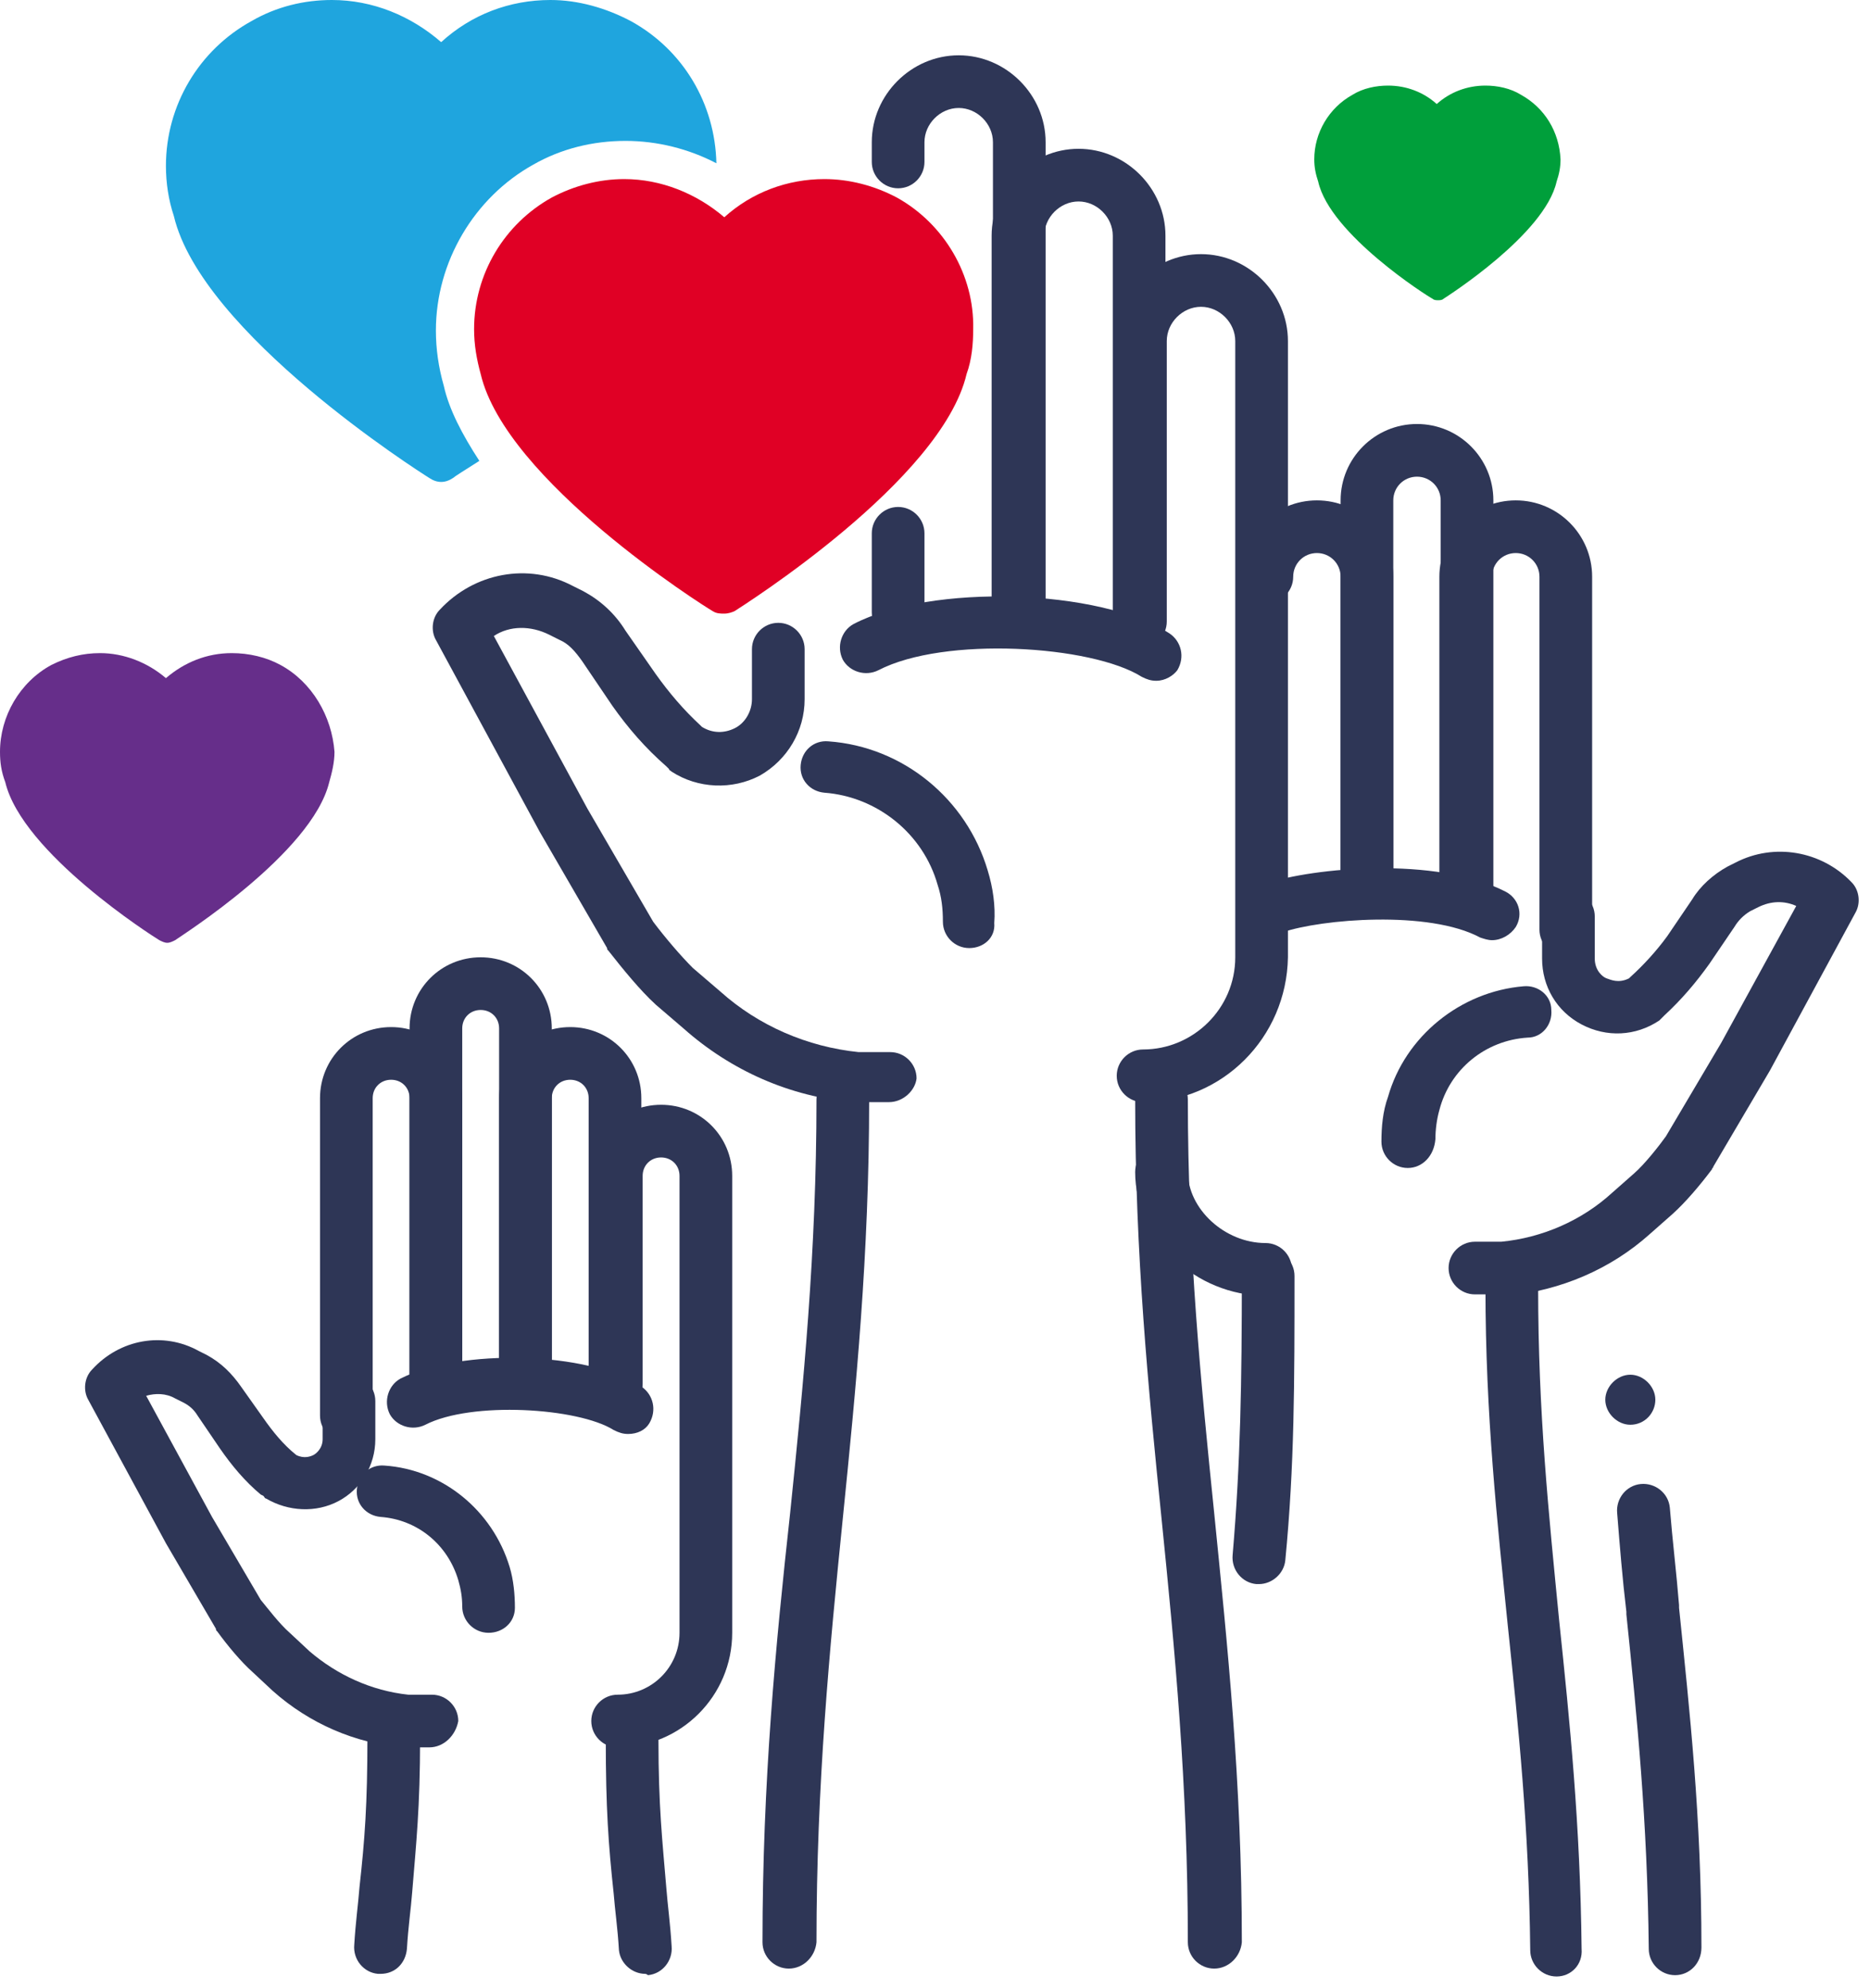
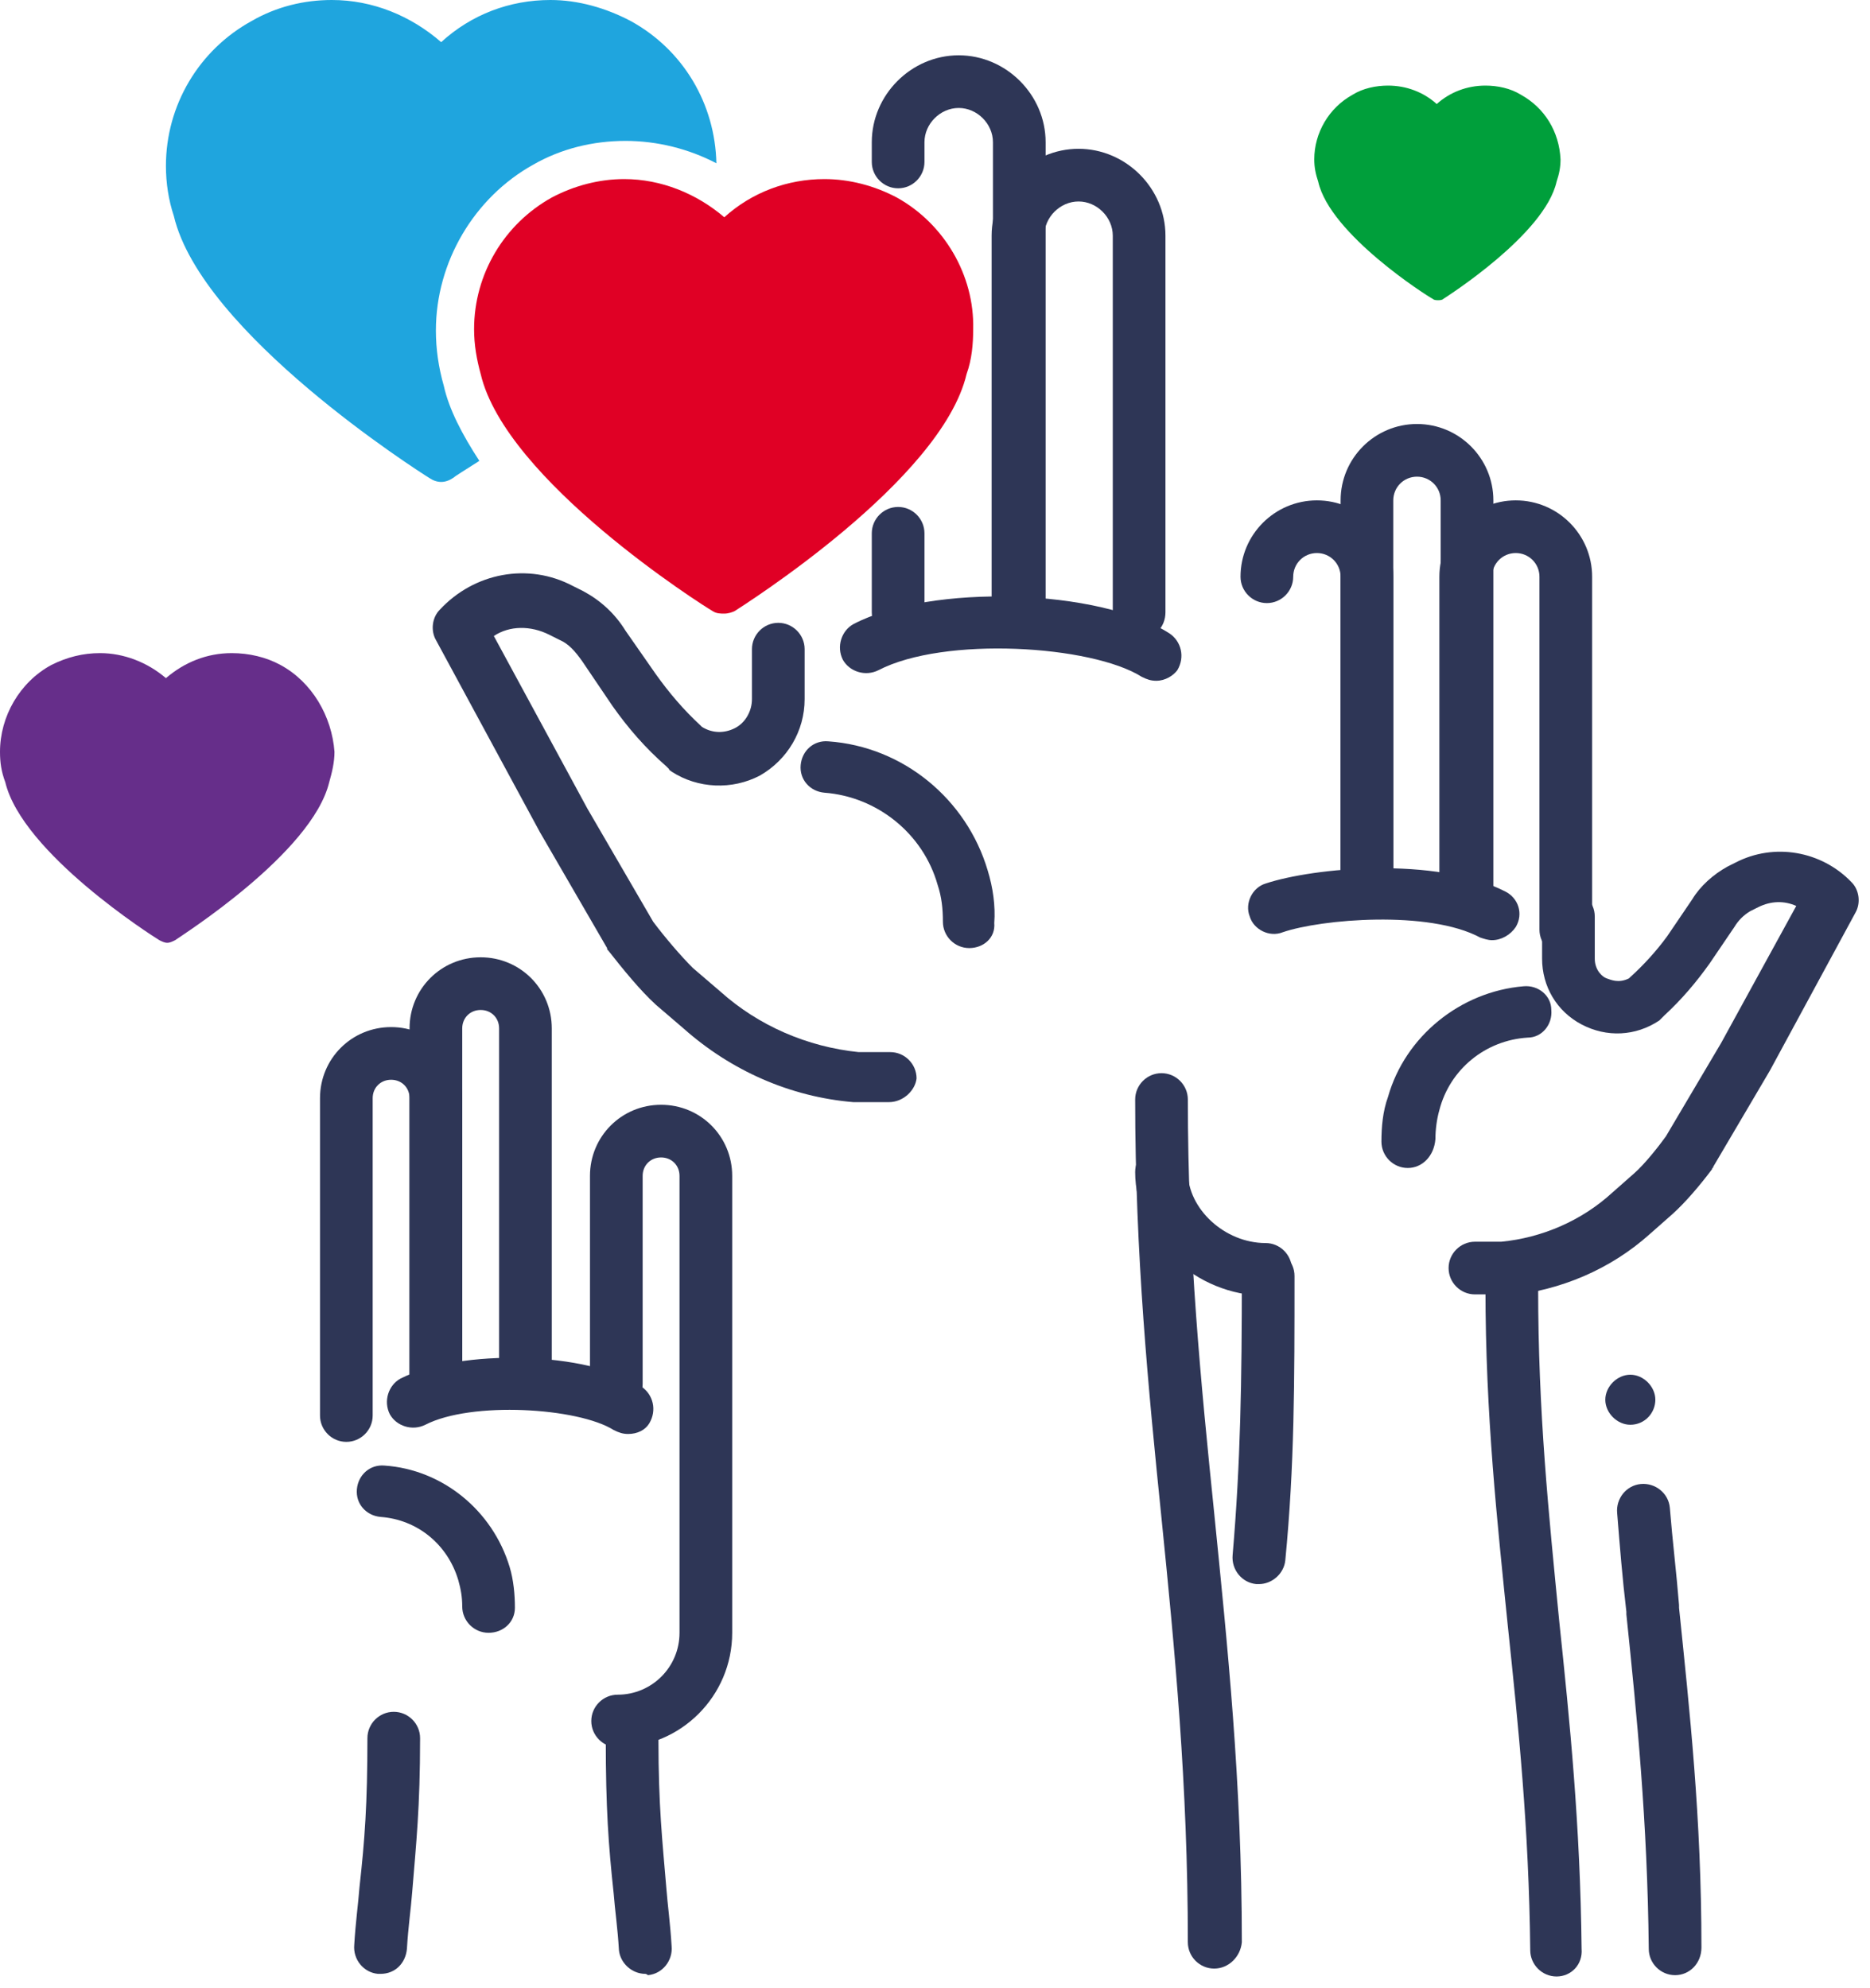
<svg xmlns="http://www.w3.org/2000/svg" id="Untitled-P%E1gina%201" viewBox="0 0 142 151" style="background-color:#ffffff00" version="1.1" xml:space="preserve" x="0px" y="0px" width="142px" height="151px">
  <g id="Capa%201">
    <g>
      <path id="st0" d="M 21.3 50.5 C 20.2 49.9 18.9 49.6 17.6 49.6 C 15.7 49.6 14 50.3 12.6 51.5 C 11.2 50.3 9.4 49.6 7.6 49.6 C 6.3 49.6 5.1 49.9 3.9 50.5 C 1.5 51.8 0 54.4 0 57.1 C 0 57.9 0.1 58.6 0.4 59.4 C 1.7 64.8 11.6 71.1 12.1 71.4 C 12.3 71.5 12.5 71.6 12.7 71.6 C 12.9 71.6 13.1 71.5 13.3 71.4 C 13.7 71.1 23.7 64.8 25 59.4 C 25.2 58.7 25.4 57.9 25.4 57.1 C 25.2 54.4 23.7 51.8 21.3 50.5 L 21.3 50.5 L 21.3 50.5 Z" fill="#662e8a" />
      <path id="st02" d="M 68.1 15 C 66.4 14.1 64.5 13.6 62.6 13.6 C 59.8 13.6 57.1 14.6 55 16.5 C 52.9 14.7 50.2 13.6 47.4 13.6 C 45.5 13.6 43.6 14.1 41.9 15 C 38.3 17 36 20.8 36 25 C 36 26.2 36.2 27.3 36.5 28.4 C 38.4 36.5 53.4 46 54.1 46.4 C 54.4 46.6 54.7 46.6 55 46.6 C 55.3 46.6 55.6 46.5 55.8 46.4 C 56.4 46 71.5 36.5 73.4 28.4 C 73.8 27.3 73.9 26.1 73.9 25 C 74 20.9 71.7 17 68.1 15 L 68.1 15 L 68.1 15 Z" fill="#e00025" />
      <path id="st03" d="M 115.5 7.2 C 114.7 6.7 113.7 6.5 112.8 6.5 C 111.4 6.5 110.1 7 109.1 7.9 C 108.1 7 106.8 6.5 105.4 6.5 C 104.5 6.5 103.5 6.7 102.7 7.2 C 100.9 8.2 99.8 10.1 99.8 12.1 C 99.8 12.7 99.9 13.2 100.1 13.8 C 101 17.8 108.4 22.5 108.8 22.7 C 108.9 22.8 109.1 22.8 109.2 22.8 C 109.3 22.8 109.5 22.8 109.6 22.7 C 109.9 22.5 117.3 17.8 118.2 13.8 C 118.4 13.2 118.5 12.7 118.5 12.1 C 118.4 10 117.3 8.2 115.5 7.2 L 115.5 7.2 L 115.5 7.2 Z" fill="#009f3b" />
      <path id="st1" d="M 33.7 29.3 C 33.3 27.9 33.1 26.5 33.1 25.1 C 33.1 19.9 36 15 40.5 12.5 C 42.6 11.3 45 10.7 47.5 10.7 C 49.9 10.7 52.3 11.3 54.4 12.4 C 54.3 7.9 51.9 3.8 47.9 1.6 C 46 0.6 43.9 0 41.8 0 C 38.7 0 35.8 1.1 33.5 3.2 C 31.2 1.2 28.3 0 25.2 0 C 23.1 0 21 0.5 19.1 1.6 C 15.1 3.8 12.6 8 12.6 12.6 C 12.6 13.9 12.8 15.2 13.2 16.4 C 15.3 25.3 31.8 35.8 32.6 36.3 C 32.9 36.5 33.2 36.6 33.5 36.6 C 33.8 36.6 34.1 36.5 34.4 36.3 C 34.5 36.2 35.3 35.7 36.4 35 C 35.1 33 34.1 31.1 33.7 29.3 L 33.7 29.3 Z" fill="#1fa5de" />
      <path id="st2" d="M 125.7 106.3 C 125.7 105.3 124.8 104.4 123.8 104.4 C 122.8 104.4 121.9 105.3 121.9 106.3 C 121.9 107.3 122.8 108.2 123.8 108.2 C 124.9 108.2 125.7 107.3 125.7 106.3 L 125.7 106.3 Z" fill="#2e3656" />
      <g>
-         <path d="M 46.7 106.6 C 45.6 106.6 44.7 105.7 44.7 104.6 L 44.7 83.4 C 44.7 82.6 44.1 82 43.3 82 C 42.5 82 41.9 82.6 41.9 83.4 L 41.9 104.6 C 41.9 105.7 41 106.6 39.9 106.6 C 38.8 106.6 37.9 105.7 37.9 104.6 L 37.9 83.4 C 37.9 80.4 40.3 78 43.3 78 C 46.3 78 48.7 80.4 48.7 83.4 L 48.7 104.6 C 48.7 105.7 47.8 106.6 46.7 106.6 L 46.7 106.6 Z" fill="#2e3656" />
        <path d="M 39.9 106.6 C 38.8 106.6 37.9 105.7 37.9 104.6 L 37.9 78.1 C 37.9 77.3 37.3 76.7 36.5 76.7 C 35.7 76.7 35.1 77.3 35.1 78.1 L 35.1 104.6 C 35.1 105.7 34.2 106.6 33.1 106.6 C 32 106.6 31.1 105.7 31.1 104.6 L 31.1 78.1 C 31.1 75.1 33.5 72.7 36.5 72.7 C 39.5 72.7 41.9 75.1 41.9 78.1 L 41.9 104.6 C 41.9 105.7 41 106.6 39.9 106.6 L 39.9 106.6 Z" fill="#2e3656" />
        <path d="M 26.3 109.5 C 25.2 109.5 24.3 108.6 24.3 107.5 L 24.3 83.4 C 24.3 80.4 26.7 78 29.7 78 C 32.7 78 35.1 80.4 35.1 83.4 L 35.1 104.6 C 35.1 105.7 34.2 106.6 33.1 106.6 C 32 106.6 31.1 105.7 31.1 104.6 L 31.1 83.4 C 31.1 82.6 30.5 82 29.7 82 C 28.9 82 28.3 82.6 28.3 83.4 L 28.3 107.5 C 28.3 108.6 27.4 109.5 26.3 109.5 L 26.3 109.5 Z" fill="#2e3656" />
-         <path d="M 32.6 132.7 L 30.8 132.7 C 30.7 132.7 30.7 132.7 30.6 132.7 C 27 132.4 23.5 130.9 20.7 128.4 L 19.2 127 C 18.3 126.2 17.3 125 16.5 123.9 C 16.4 123.8 16.4 123.8 16.4 123.7 L 12.6 117.2 L 6.7 106.3 C 6.3 105.6 6.4 104.6 7 104 C 9.1 101.7 12.4 101.1 15.1 102.6 L 15.7 102.9 C 16.8 103.5 17.6 104.3 18.3 105.3 L 20 107.7 C 20.7 108.7 21.5 109.7 22.5 110.5 L 22.5 110.5 C 23.1 110.8 23.6 110.6 23.8 110.5 C 24 110.4 24.5 110 24.5 109.3 L 24.5 106.4 C 24.5 105.3 25.4 104.4 26.5 104.4 C 27.6 104.4 28.5 105.3 28.5 106.4 L 28.5 109.3 C 28.5 111.3 27.4 113.1 25.7 114 C 24 114.9 21.9 114.8 20.2 113.8 C 20.1 113.8 20.1 113.7 20 113.6 L 19.8 113.5 C 18.6 112.5 17.6 111.3 16.7 110 L 15 107.5 C 14.7 107 14.3 106.7 13.9 106.5 L 13.3 106.2 C 12.6 105.8 11.8 105.8 11.1 106 L 16.1 115.2 L 19.8 121.5 C 20.3 122.1 21.2 123.3 22 124 L 23.5 125.4 C 25.6 127.2 28.2 128.4 31 128.7 L 32.8 128.7 C 33.9 128.7 34.8 129.6 34.8 130.7 C 34.6 131.8 33.7 132.7 32.6 132.7 L 32.6 132.7 Z" fill="#2e3656" />
        <path d="M 49 149.9 C 48 149.9 47.1 149.1 47 148.1 C 46.9 146.4 46.7 145.1 46.6 143.8 C 46.2 140.1 46 137.3 46 132.1 C 46 131 46.9 130.1 48 130.1 C 49.1 130.1 50 131 50 132.1 C 50 137.2 50.3 139.8 50.6 143.4 C 50.7 144.7 50.9 146.1 51 147.8 C 51.1 148.9 50.3 149.9 49.2 150 C 49.1 149.9 49 149.9 49 149.9 L 49 149.9 Z" fill="#2e3656" />
        <path d="M 28.9 149.9 C 28.8 149.9 28.8 149.9 28.7 149.9 C 27.6 149.8 26.8 148.8 26.9 147.7 C 27 146 27.2 144.6 27.3 143.3 C 27.7 139.7 27.9 137 27.9 132 C 27.9 130.9 28.8 130 29.9 130 C 31 130 31.9 130.9 31.9 132 C 31.9 137.3 31.6 140 31.3 143.7 C 31.2 145 31 146.3 30.9 148 C 30.8 149.1 30 149.9 28.9 149.9 L 28.9 149.9 Z" fill="#2e3656" />
        <path d="M 46.9 132.7 C 45.8 132.7 44.9 131.8 44.9 130.7 C 44.9 129.6 45.8 128.7 46.9 128.7 C 49.5 128.7 51.6 126.6 51.6 124 L 51.6 89.3 C 51.6 88.5 51 87.9 50.2 87.9 C 49.4 87.9 48.8 88.5 48.8 89.3 L 48.8 105.1 C 48.8 106.2 47.9 107.1 46.8 107.1 C 45.7 107.1 44.8 106.2 44.8 105.1 L 44.8 89.3 C 44.8 86.3 47.2 83.9 50.2 83.9 C 53.2 83.9 55.6 86.3 55.6 89.3 L 55.6 124 C 55.6 128.8 51.7 132.7 46.9 132.7 L 46.9 132.7 Z" fill="#2e3656" />
        <path d="M 37.1 124 L 37.1 124 C 36 124 35.1 123.1 35.1 122 C 35.1 121.3 35 120.7 34.8 120 C 34 117.3 31.7 115.4 28.9 115.2 C 27.8 115.1 27 114.2 27.1 113.1 C 27.2 112 28.1 111.2 29.2 111.3 C 33.6 111.6 37.4 114.7 38.7 119 C 39 120 39.1 121.1 39.1 122.1 C 39.1 123.2 38.2 124 37.1 124 L 37.1 124 Z" fill="#2e3656" />
        <path d="M 47.7 108.9 C 47.3 108.9 47 108.8 46.6 108.6 C 43.9 106.9 35.8 106.4 32.3 108.2 C 31.3 108.7 30.1 108.3 29.6 107.4 C 29.1 106.4 29.5 105.2 30.4 104.7 C 34.9 102.4 44.7 102.6 48.7 105.3 C 49.6 105.9 49.9 107.1 49.3 108.1 C 49 108.6 48.4 108.9 47.7 108.9 L 47.7 108.9 Z" fill="#2e3656" />
      </g>
      <g>
        <path d="M 86.5 48.5 C 85.4 48.5 84.5 47.6 84.5 46.5 L 84.5 17.9 C 84.5 16.5 83.3 15.3 81.9 15.3 C 80.5 15.3 79.3 16.5 79.3 17.9 L 79.3 46.5 C 79.3 47.6 78.4 48.5 77.3 48.5 C 76.2 48.5 75.3 47.6 75.3 46.5 L 75.3 17.9 C 75.3 14.3 78.3 11.3 81.9 11.3 C 85.5 11.3 88.5 14.3 88.5 17.9 L 88.5 46.5 C 88.5 47.6 87.7 48.5 86.5 48.5 L 86.5 48.5 Z" fill="#2e3656" />
        <path d="M 68.2 48.5 C 67.1 48.5 66.2 47.6 66.2 46.5 L 66.2 40.5 C 66.2 39.4 67.1 38.5 68.2 38.5 C 69.3 38.5 70.2 39.4 70.2 40.5 L 70.2 46.5 C 70.2 47.6 69.3 48.5 68.2 48.5 L 68.2 48.5 Z" fill="#2e3656" />
        <path d="M 77.4 48.5 C 76.3 48.5 75.4 47.6 75.4 46.5 L 75.4 10.8 C 75.4 9.4 74.2 8.2 72.8 8.2 C 71.4 8.2 70.2 9.4 70.2 10.8 L 70.2 12.3 C 70.2 13.4 69.3 14.3 68.2 14.3 C 67.1 14.3 66.2 13.4 66.2 12.3 L 66.2 10.8 C 66.2 7.2 69.2 4.2 72.8 4.2 C 76.4 4.2 79.4 7.2 79.4 10.8 L 79.4 46.5 C 79.4 47.6 78.5 48.5 77.4 48.5 L 77.4 48.5 Z" fill="#2e3656" />
        <path d="M 67.5 83.7 L 65 83.7 C 64.9 83.7 64.9 83.7 64.8 83.7 C 60 83.3 55.5 81.3 51.9 78.1 L 49.8 76.3 C 48.6 75.2 47.3 73.6 46.2 72.2 C 46.1 72.1 46.1 72.1 46.1 72 L 41 63.2 L 33.1 48.6 C 32.7 47.9 32.8 46.9 33.4 46.3 C 36 43.5 40.1 42.7 43.5 44.5 L 44.3 44.9 C 45.6 45.6 46.7 46.6 47.5 47.9 L 49.8 51.2 C 50.8 52.6 51.9 53.9 53.2 55.1 L 53.3 55.2 C 54.1 55.7 55 55.7 55.8 55.3 C 56.6 54.9 57.1 54 57.1 53.1 L 57.1 49.3 C 57.1 48.2 58 47.3 59.1 47.3 C 60.2 47.3 61.1 48.2 61.1 49.3 L 61.1 53.1 C 61.1 55.5 59.8 57.7 57.7 58.9 C 55.6 60 53 59.9 51 58.6 C 50.9 58.5 50.8 58.5 50.8 58.4 L 50.6 58.2 C 49 56.8 47.7 55.3 46.5 53.6 L 44.2 50.2 C 43.7 49.5 43.2 48.9 42.5 48.6 L 41.7 48.2 C 40.3 47.5 38.7 47.5 37.5 48.3 L 44.6 61.4 L 49.6 70 C 50.5 71.2 51.7 72.6 52.6 73.5 L 54.7 75.3 C 57.6 77.9 61.3 79.5 65.2 79.9 L 67.6 79.9 C 68.7 79.9 69.6 80.8 69.6 81.9 C 69.5 82.8 68.6 83.7 67.5 83.7 L 67.5 83.7 Z" fill="#2e3656" />
        <path d="M 92.2 149.5 C 91.1 149.5 90.2 148.6 90.2 147.5 C 90.2 135.5 89.2 125.2 88.2 115.3 C 87.2 105.5 86.2 95.3 86.2 83.5 C 86.2 82.4 87.1 81.5 88.2 81.5 C 89.3 81.5 90.2 82.4 90.2 83.5 C 90.2 95.1 91.2 105.1 92.2 114.9 C 93.2 124.9 94.3 135.3 94.3 147.5 C 94.2 148.6 93.3 149.5 92.2 149.5 L 92.2 149.5 Z" fill="#2e3656" />
-         <path d="M 59.9 149.5 C 58.8 149.5 57.9 148.6 57.9 147.5 C 57.9 135.3 58.9 124.9 60 114.9 C 61 105.2 62 95.1 62 83.5 C 62 82.4 62.9 81.5 64 81.5 C 65.1 81.5 66 82.4 66 83.5 C 66 95.3 65 105.4 64 115.3 C 63 125.2 62 135.5 62 147.5 C 61.9 148.6 61 149.5 59.9 149.5 L 59.9 149.5 Z" fill="#2e3656" />
-         <path d="M 86.8 83.7 C 85.7 83.7 84.8 82.8 84.8 81.7 C 84.8 80.6 85.7 79.7 86.8 79.7 C 90.6 79.7 93.8 76.6 93.8 72.7 L 93.8 25.9 C 93.8 24.5 92.6 23.3 91.2 23.3 C 89.8 23.3 88.6 24.5 88.6 25.9 L 88.6 47.2 C 88.6 48.3 87.7 49.2 86.6 49.2 C 85.5 49.2 84.6 48.3 84.6 47.2 L 84.6 25.9 C 84.6 22.3 87.6 19.3 91.2 19.3 C 94.8 19.3 97.8 22.3 97.8 25.9 L 97.8 72.7 C 97.7 78.8 92.8 83.7 86.8 83.7 L 86.8 83.7 Z" fill="#2e3656" />
        <path d="M 73.6 72 L 73.6 72 C 72.5 72 71.6 71.1 71.6 70 C 71.6 69 71.5 68.1 71.2 67.2 C 70.1 63.3 66.6 60.5 62.6 60.2 C 61.5 60.1 60.7 59.2 60.8 58.1 C 60.9 57 61.8 56.2 62.9 56.3 C 68.6 56.7 73.4 60.7 75 66.1 C 75.4 67.4 75.6 68.8 75.5 70.1 C 75.6 71.2 74.7 72 73.6 72 L 73.6 72 Z" fill="#2e3656" />
        <path d="M 87.8 51.7 C 87.4 51.7 87.1 51.6 86.7 51.4 C 82.9 49 71.7 48.3 66.7 50.9 C 65.7 51.4 64.5 51 64 50.1 C 63.5 49.1 63.9 47.9 64.8 47.4 C 70.7 44.3 83.5 44.7 88.8 48.1 C 89.7 48.7 90 49.9 89.4 50.9 C 89.1 51.3 88.5 51.7 87.8 51.7 L 87.8 51.7 Z" fill="#2e3656" />
      </g>
      <g>
        <path d="M 103.8 69.4 C 102.7 69.4 101.8 68.5 101.8 67.4 L 101.8 43.8 C 101.8 42.8 101 42 100 42 C 99 42 98.2 42.8 98.2 43.8 C 98.2 44.9 97.3 45.8 96.2 45.8 C 95.1 45.8 94.2 44.9 94.2 43.8 C 94.2 40.6 96.8 38 100 38 C 103.2 38 105.8 40.6 105.8 43.8 L 105.8 67.4 C 105.8 68.5 104.9 69.4 103.8 69.4 L 103.8 69.4 Z" fill="#2e3656" />
        <path d="M 111.4 69.4 C 110.3 69.4 109.4 68.5 109.4 67.4 L 109.4 38 C 109.4 37 108.6 36.2 107.6 36.2 C 106.6 36.2 105.8 37 105.8 38 L 105.8 67.4 C 105.8 68.5 104.9 69.4 103.8 69.4 C 102.7 69.4 101.8 68.5 101.8 67.4 L 101.8 38 C 101.8 34.8 104.4 32.2 107.6 32.2 C 110.8 32.2 113.4 34.8 113.4 38 L 113.4 67.4 C 113.4 68.5 112.5 69.4 111.4 69.4 L 111.4 69.4 Z" fill="#2e3656" />
        <path d="M 118.9 72.6 C 117.8 72.6 116.9 71.7 116.9 70.6 L 116.9 43.8 C 116.9 42.8 116.1 42 115.1 42 C 114.1 42 113.3 42.8 113.3 43.8 L 113.3 67.4 C 113.3 68.5 112.4 69.4 111.3 69.4 C 110.2 69.4 109.3 68.5 109.3 67.4 L 109.3 43.8 C 109.3 40.6 111.9 38 115.1 38 C 118.3 38 120.9 40.6 120.9 43.8 L 120.9 70.6 C 120.9 71.7 120 72.6 118.9 72.6 L 118.9 72.6 Z" fill="#2e3656" />
        <path d="M 114 98.3 L 112 98.3 C 110.9 98.3 110 97.4 110 96.3 C 110 95.2 110.9 94.3 112 94.3 L 114 94.3 C 117.1 94 120.1 92.7 122.4 90.6 L 124.1 89.1 C 124.9 88.4 126 87 126.5 86.3 L 130.7 79.2 L 136.4 68.8 C 135.5 68.4 134.5 68.4 133.5 68.9 L 132.9 69.2 C 132.4 69.5 132 69.9 131.7 70.4 L 129.8 73.2 C 128.8 74.6 127.7 75.9 126.4 77.1 L 126.2 77.3 C 126.1 77.4 126.1 77.4 126 77.5 C 124.2 78.7 122 78.8 120.1 77.8 C 118.2 76.8 117.1 74.9 117.1 72.8 L 117.1 69.6 C 117.1 68.5 118 67.6 119.1 67.6 C 120.2 67.6 121.1 68.5 121.1 69.6 L 121.1 72.8 C 121.1 73.7 121.7 74.2 122 74.3 C 122.3 74.4 122.9 74.7 123.7 74.3 L 123.8 74.2 C 124.8 73.3 125.8 72.2 126.6 71.1 L 128.5 68.3 C 129.1 67.3 130.1 66.4 131.2 65.8 L 131.8 65.5 C 134.7 64 138.3 64.6 140.6 67 C 141.2 67.6 141.3 68.6 140.9 69.3 L 134.4 81.3 L 130.1 88.6 C 130.1 88.7 130 88.7 130 88.8 C 129.1 90 128 91.3 127 92.2 L 125.3 93.7 C 122.3 96.4 118.5 98 114.5 98.4 C 114.1 98.3 114.1 98.3 114 98.3 L 114 98.3 Z" fill="#2e3656" />
        <path d="M 95.6 120.3 C 95.5 120.3 95.5 120.3 95.4 120.3 C 94.3 120.2 93.5 119.2 93.6 118.1 C 94.2 111.1 94.3 104.9 94.3 96.9 C 94.3 95.8 95.2 94.9 96.3 94.9 C 97.4 94.9 98.3 95.8 98.3 96.9 C 98.3 105 98.3 111.3 97.6 118.5 C 97.5 119.5 96.6 120.3 95.6 120.3 L 95.6 120.3 Z" fill="#2e3656" />
        <path d="M 127.2 150 C 126.1 150 125.2 149.1 125.2 148 C 125.1 138.3 124.3 130.3 123.5 122.6 L 123.5 122.4 C 123.2 119.9 123 117.4 122.8 114.9 C 122.7 113.8 123.5 112.8 124.6 112.7 C 125.7 112.6 126.7 113.4 126.8 114.5 C 127 117 127.3 119.4 127.5 121.9 L 127.5 122.1 C 128.3 129.9 129.2 138 129.2 147.9 C 129.2 149.1 128.3 150 127.2 150 L 127.2 150 L 127.2 150 Z" fill="#2e3656" />
        <path d="M 118.2 150.1 C 117.1 150.1 116.2 149.2 116.2 148.1 C 116.1 138.8 115.3 131.1 114.5 123.5 C 113.7 115.6 112.8 107.5 112.8 97.8 C 112.8 96.7 113.7 95.8 114.8 95.8 C 115.9 95.8 116.8 96.7 116.8 97.8 C 116.8 107.3 117.6 114.9 118.4 123.1 C 119.2 130.7 120 138.6 120.1 148 C 120.2 149.2 119.3 150.1 118.2 150.1 L 118.2 150.1 L 118.2 150.1 Z" fill="#2e3656" />
        <path d="M 96.1 98.4 C 90.8 98.4 86.2 94.1 86.2 89 C 86.2 87.9 87.1 87 88.2 87 C 89.3 87 90.2 87.9 90.2 89 C 90.2 91.8 93 94.4 96.1 94.4 C 97.2 94.4 98.1 95.3 98.1 96.4 C 98.1 97.5 97.2 98.4 96.1 98.4 L 96.1 98.4 Z" fill="#2e3656" />
        <path d="M 106.9 88.7 C 105.8 88.7 104.9 87.8 104.9 86.7 C 104.9 85.6 105 84.4 105.4 83.3 C 106.7 78.7 110.9 75.3 115.7 74.9 C 116.8 74.8 117.8 75.6 117.8 76.7 C 117.9 77.8 117.1 78.8 116 78.8 C 112.8 79 110.1 81.2 109.3 84.3 C 109.1 85 109 85.8 109 86.5 C 108.9 87.8 108 88.7 106.9 88.7 L 106.9 88.7 L 106.9 88.7 Z" fill="#2e3656" />
        <path d="M 113.3 71.4 C 113 71.4 112.7 71.3 112.4 71.2 C 108.5 69.1 100.3 69.8 97.4 70.8 C 96.4 71.2 95.2 70.6 94.9 69.6 C 94.5 68.6 95.1 67.4 96.1 67.1 C 99.7 65.9 109 65 114.3 67.7 C 115.3 68.2 115.7 69.4 115.1 70.4 C 114.7 71 114 71.4 113.3 71.4 L 113.3 71.4 Z" fill="#2e3656" />
      </g>
    </g>
  </g>
</svg>